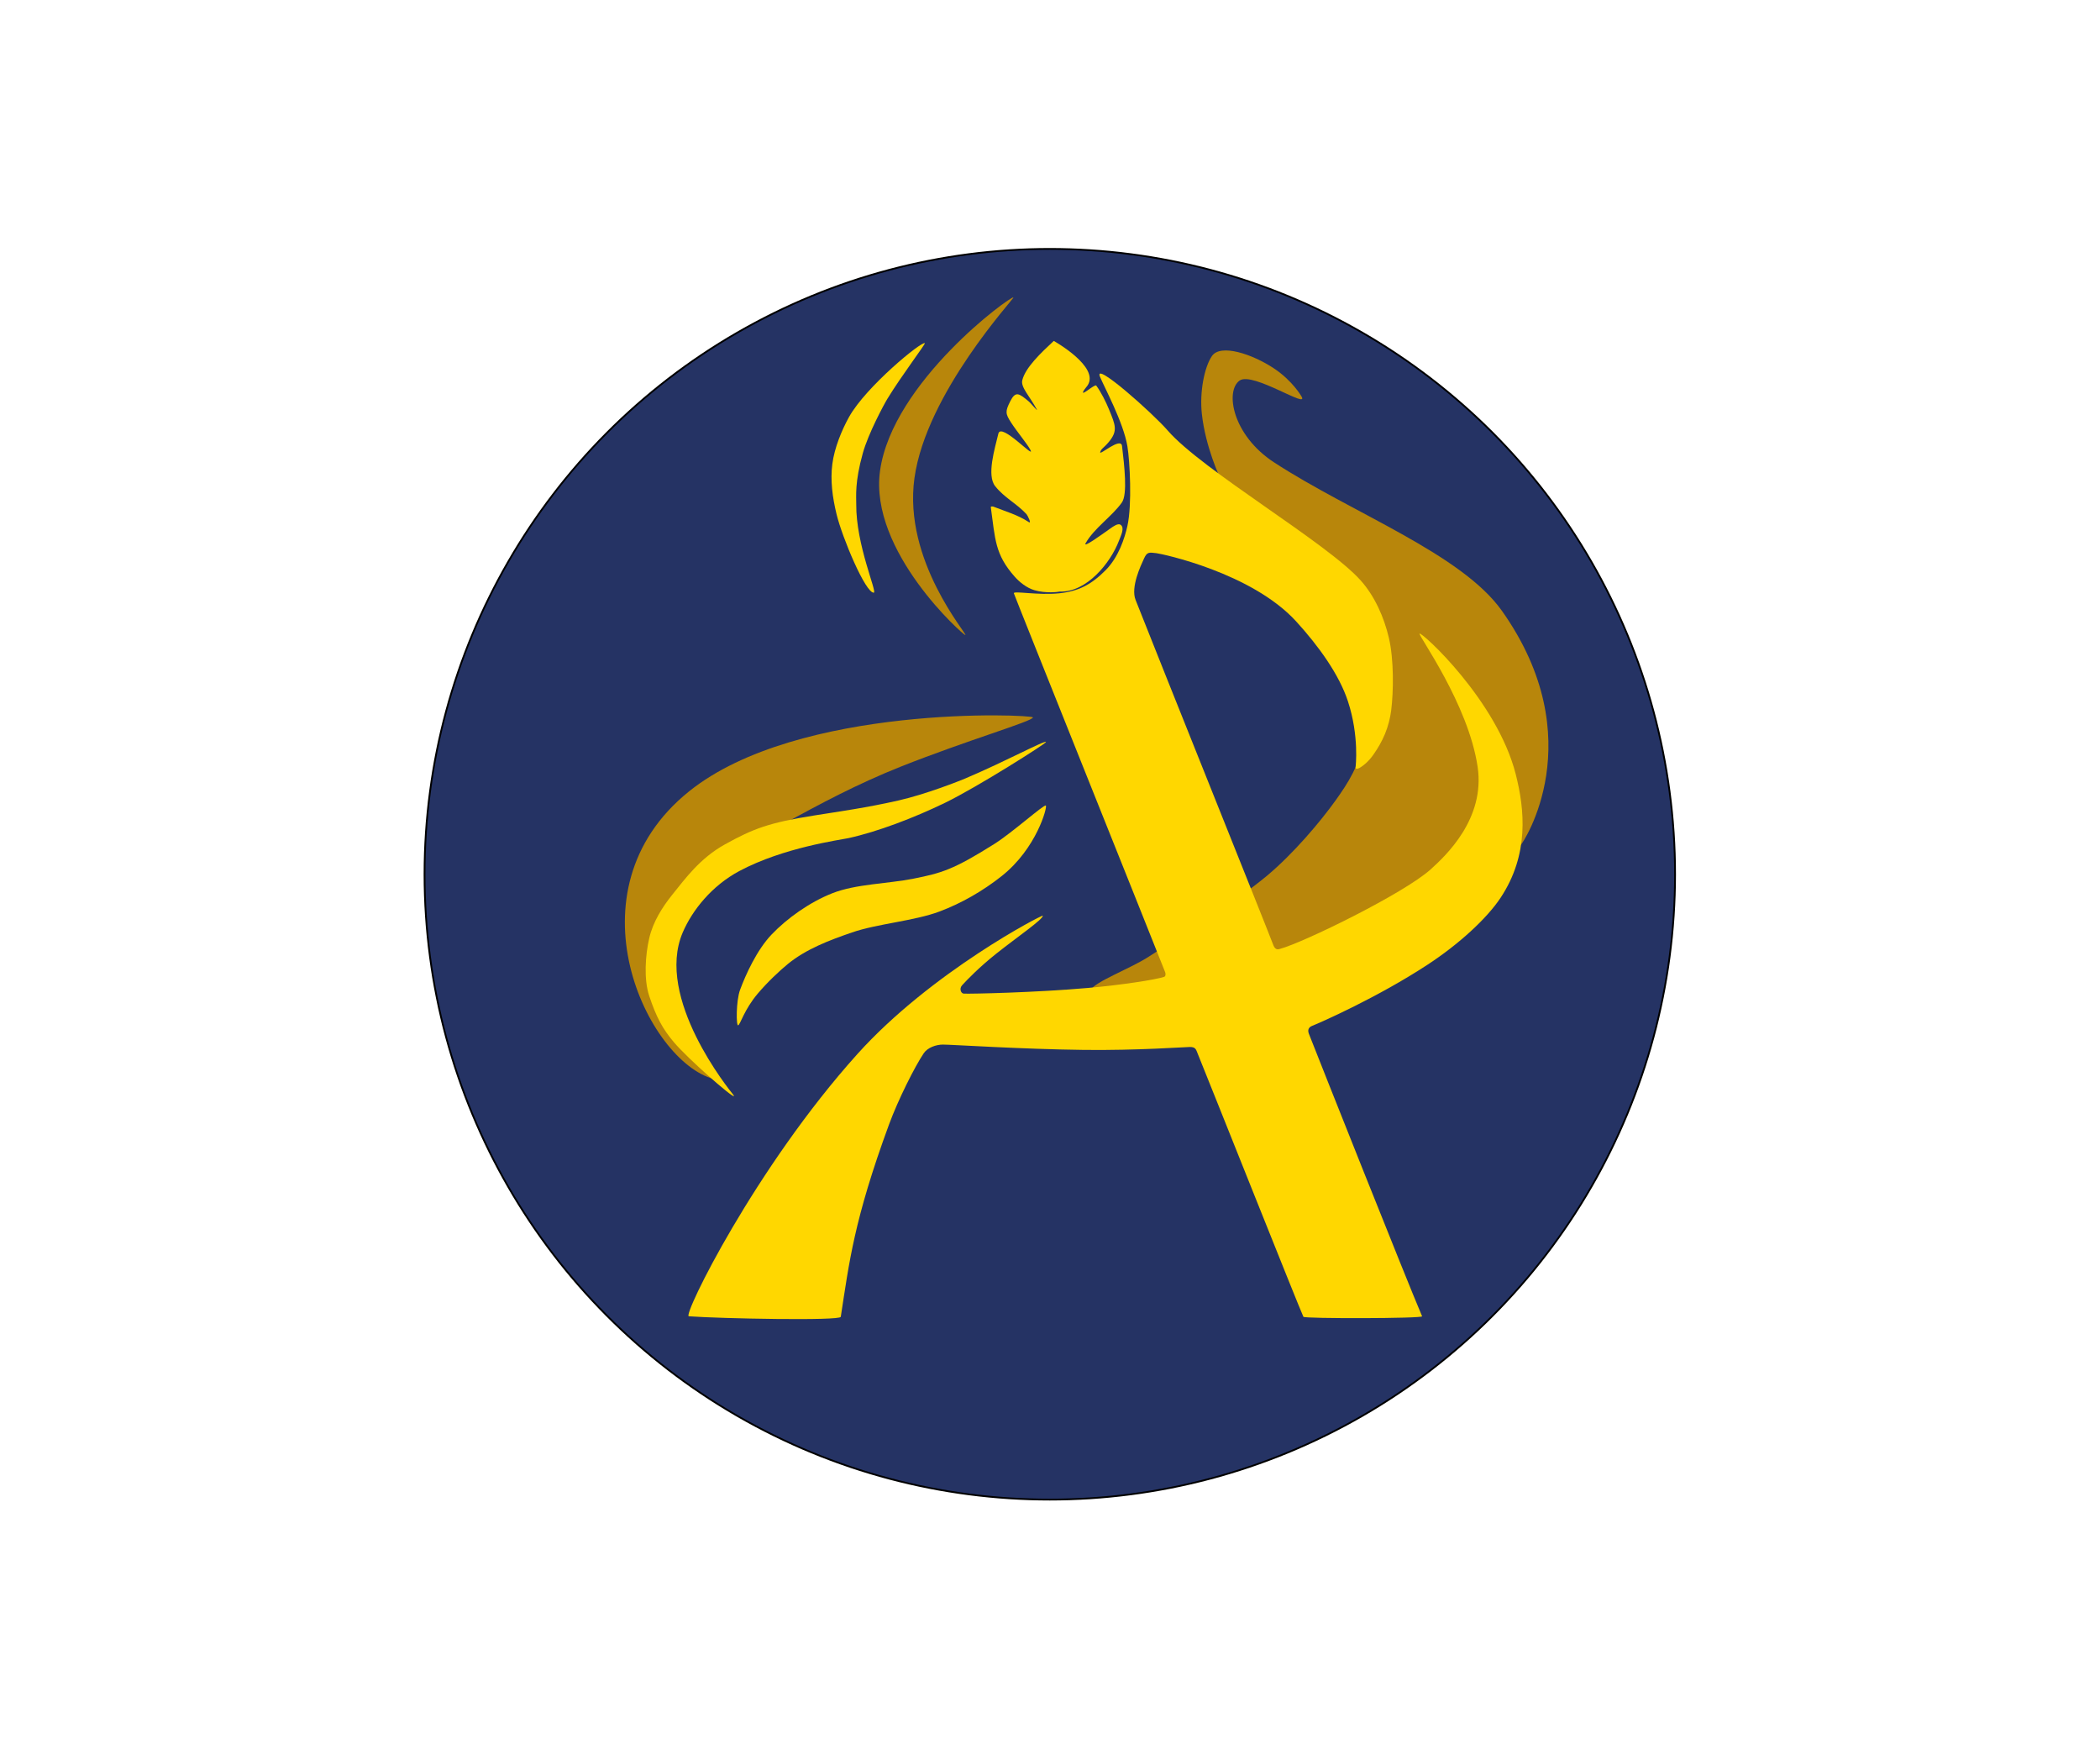
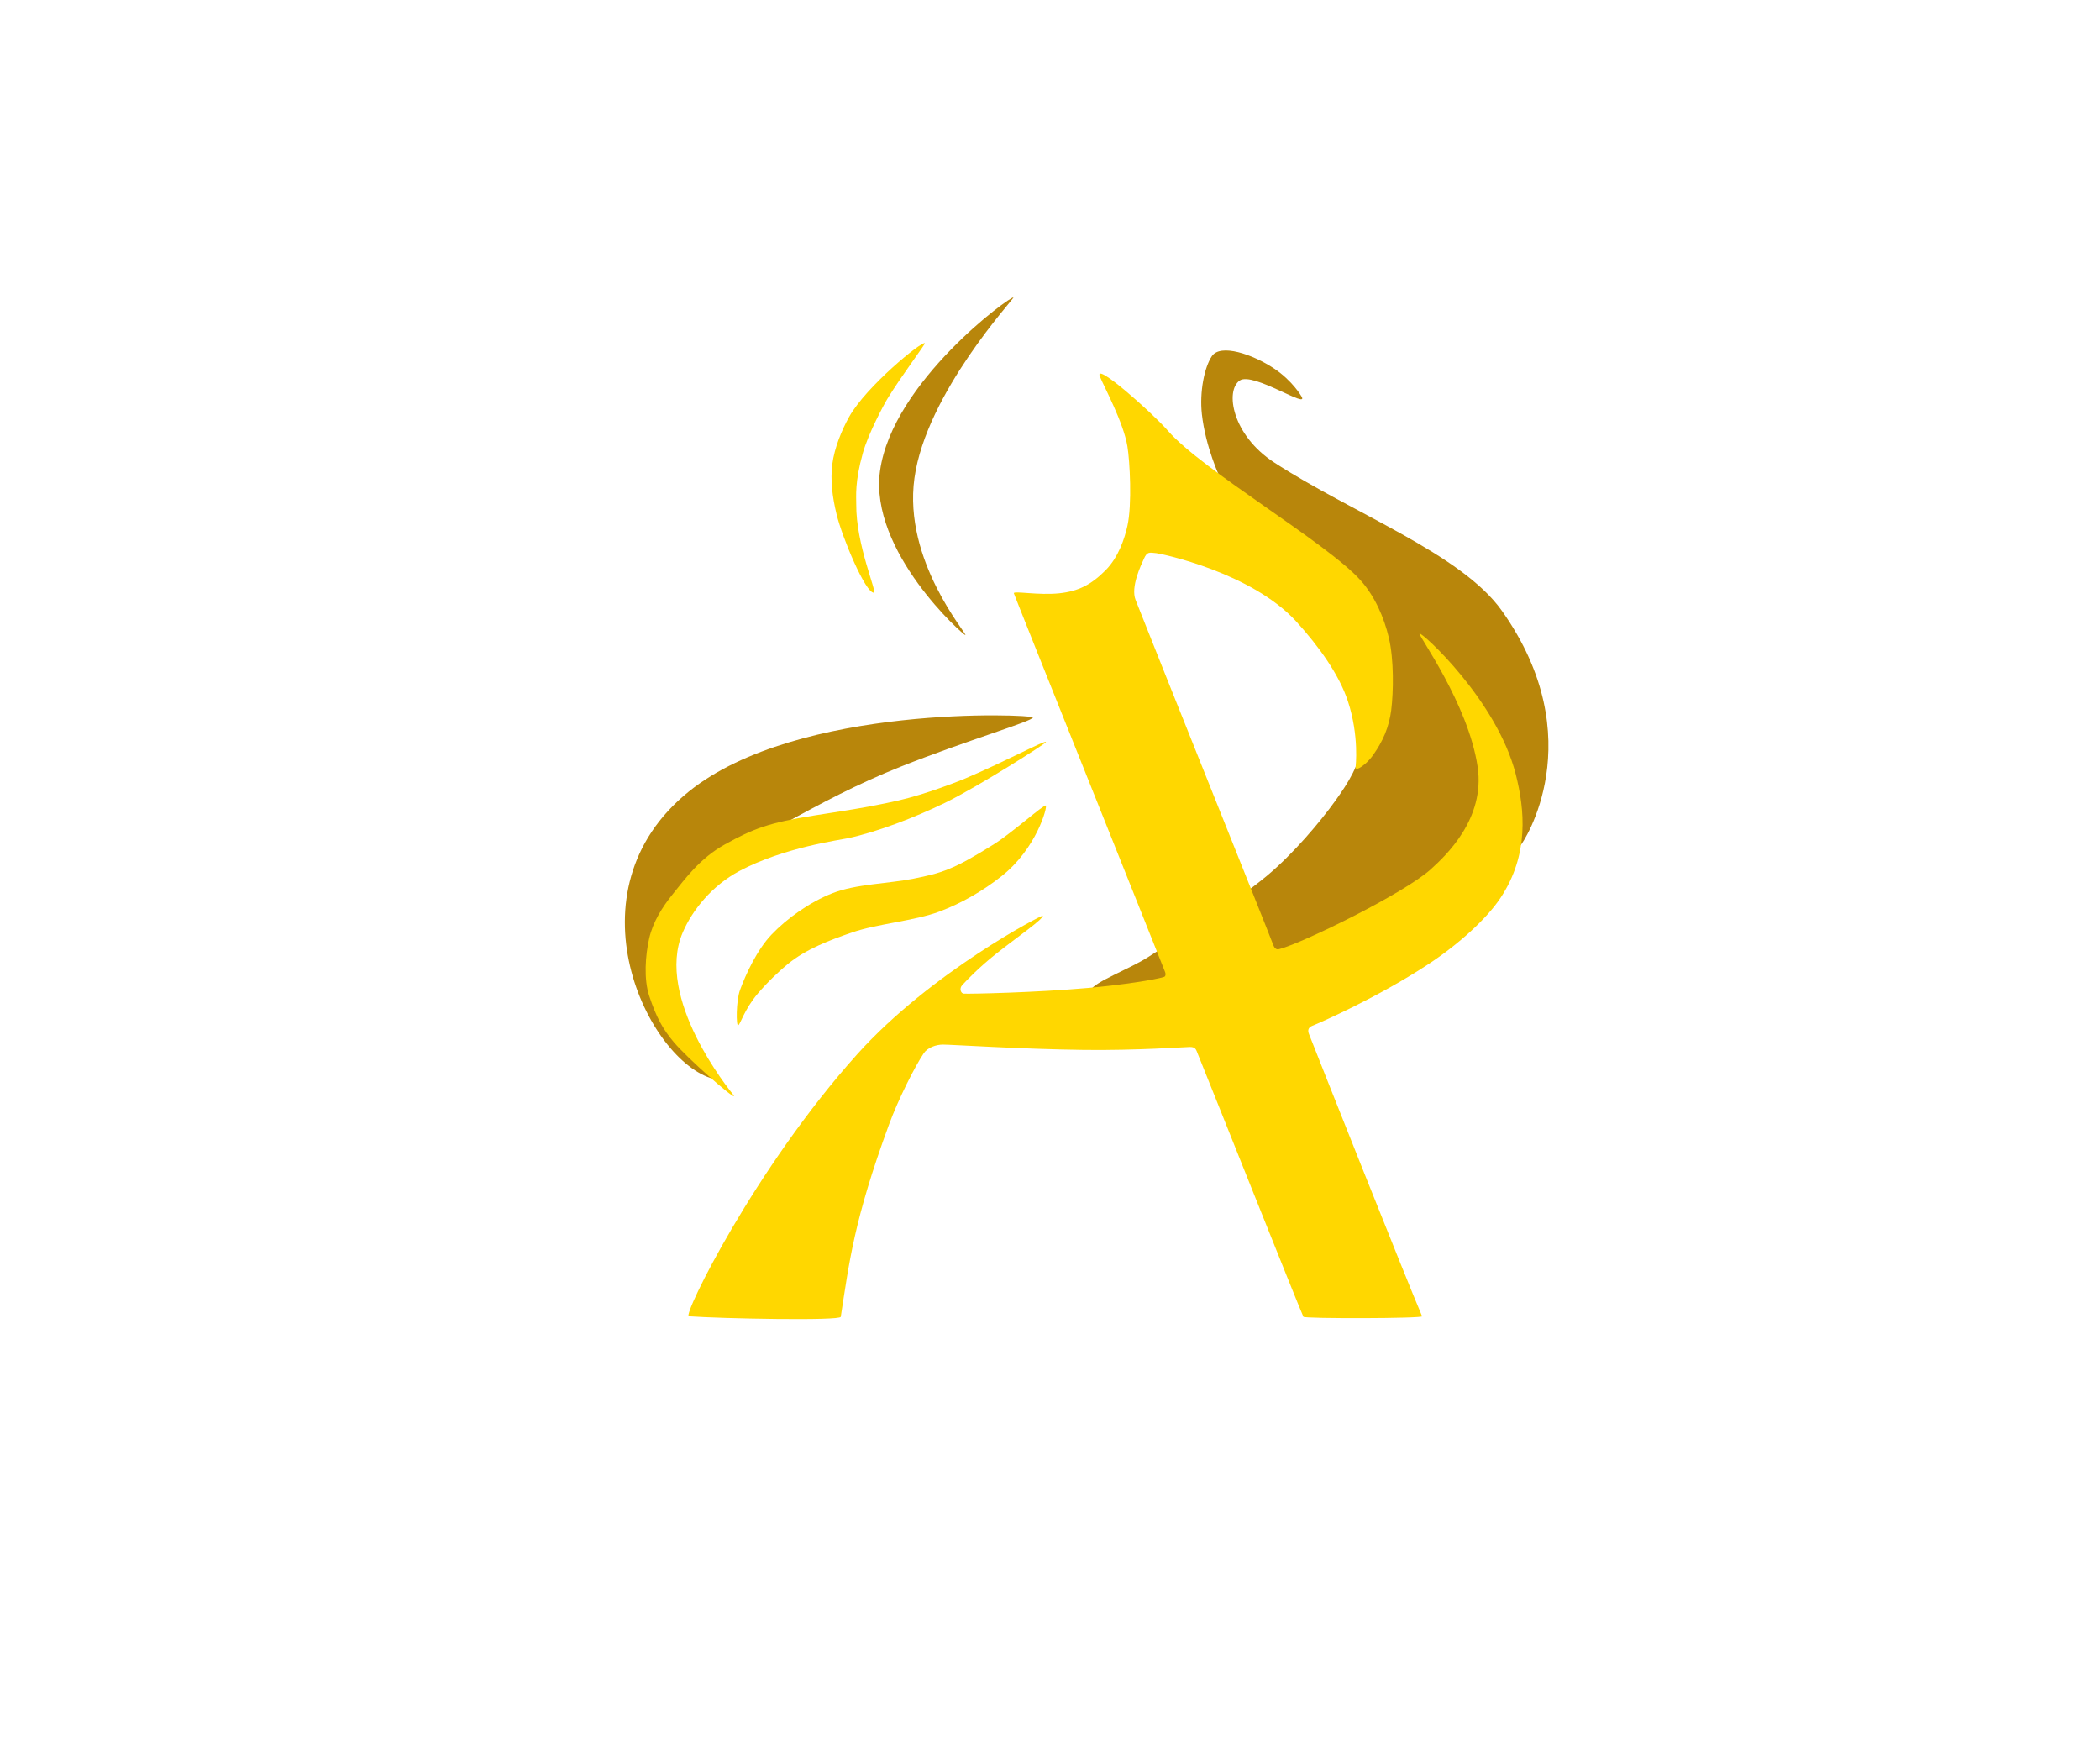
<svg xmlns="http://www.w3.org/2000/svg" width="100%" height="100%" viewBox="0 0 460 383" version="1.1" xml:space="preserve" style="fill-rule:evenodd;clip-rule:evenodd;stroke-linecap:round;stroke-linejoin:round;stroke-miterlimit:1.5;">
  <g transform="matrix(5.602,0,0,5.56,-267.176,-84.28)">
    <g>
-       <ellipse cx="88.742" cy="49.599" rx="24.449" ry="24.635" style="fill:rgb(37,51,100);stroke:black;stroke-width:0.07px;" />
      <g transform="matrix(0.119,0,0,0.119,61.941,22.948)">
        <path d="M306.558,246.137L280.829,254.024L255.981,259.417" style="fill:none;stroke:rgb(0,8,40);stroke-width:0.6px;" />
      </g>
      <g transform="matrix(0.119,0,0,0.119,61.941,22.948)">
        <path d="M238.589,262.382C239.86,259.548 251.535,255.295 257.704,251.259C267.374,244.933 286.36,233.071 296.612,224.425C305.209,217.175 314.047,206.682 319.219,199.383C323.18,193.793 327.252,187.473 327.64,180.633C328.019,173.955 326.34,159.044 315.119,136.795C308.673,124.014 295.05,114.49 281.45,93.259C281.053,92.64 276.374,82.471 275.188,71.626C274.385,64.287 276.002,56.097 278.483,52.42C281.318,48.219 291.845,51.789 298.886,56.508C304.944,60.57 307.83,65.624 307.866,65.68C310.827,70.347 291.947,57.484 287.611,60.506C282.756,63.889 285.146,78.565 298.886,87.592C324.566,104.466 360.468,117.792 373.81,136.795C403.614,179.247 380.677,213.679 379.97,214.269C371.033,221.71 357.779,224.746 347.9,232.602C338.888,239.769 331.094,249.398 320.276,253.341C303.973,259.284 263.692,266.752 250.078,268.259C245.802,268.732 237.318,265.215 238.589,262.382Z" style="fill:rgb(184,134,11);" />
      </g>
      <g transform="matrix(0.118,0.009,-0.009,0.119,63.868,21.445)">
        <path d="M173.03,47.695C173.32,47.875 166.118,59.036 162.119,66.863C161.039,68.976 156.668,78.843 155.359,85.411C153.392,95.282 154.292,99.774 154.468,102.396C155.366,115.773 163.657,130.916 162.476,131.085C159.768,131.471 150.691,113.759 148.229,106.179C146.431,100.647 145.296,95.171 145.579,89.779C145.862,84.388 147.853,78.31 149.927,73.829C154.729,63.456 171.942,47.021 173.03,47.695Z" style="fill:rgb(255,215,0);" />
      </g>
      <g transform="matrix(0.119,0,0,0.119,61.941,22.948)">
        <path d="M114.789,291.733C93.079,286.017 65.886,229.56 106.673,196.529C142.529,167.491 219.553,171.052 219.672,172.027C219.822,173.247 198.12,179.565 176.186,188.356C162.102,194.001 149.667,200.671 137.096,207.65C110.201,222.582 101.164,239.346 98.965,247.106C96.317,256.454 98.42,268.74 101.057,276.178C103.369,282.697 120.63,293.271 114.789,291.733Z" style="fill:rgb(184,134,11);" />
      </g>
      <g transform="matrix(0.119,0,0,0.119,61.868,23.074)">
        <path d="M122.035,296.342C122.079,296.28 121.968,296.086 121.73,295.779C120.626,294.356 95.962,263.913 105.224,242.153C108.366,234.772 114.792,226.695 123.787,221.85C138.349,214.006 157.005,211.524 159.646,210.944C169.165,208.854 181.296,204.197 191.439,199.229C202.261,193.927 224.707,179.53 224.583,179.135C224.348,178.381 211.822,185.3 198.098,191.176C196.204,191.987 185.127,196.413 176.15,198.465C165.638,200.869 156.939,202.079 148.607,203.411C133.514,205.823 128.399,207.807 119.096,213.002C110.854,217.605 106.037,224.362 101.889,229.537C98.466,233.81 95.43,238.719 94.213,244.056C92.934,249.667 92.369,257.613 94.213,263.204C96.504,270.15 98.603,274.087 102.314,278.507C106.951,284.03 121.601,296.94 122.035,296.342Z" style="fill:rgb(255,215,0);" />
      </g>
      <g transform="matrix(0.119,0,0,0.119,61.943,22.963)">
        <path d="M106.585,370.166C104.487,370.015 128.479,320.85 161.995,283.327C186.261,256.161 222.873,237.101 222.908,237.547C223.005,238.757 214.624,244.505 207.576,250.142C202.201,254.442 198.053,258.727 196.371,260.594C195.375,261.701 196.003,263.304 196.939,263.349C199.31,263.46 220.554,262.997 237.837,261.459C248.468,260.513 259.759,258.797 262.763,257.799C263.303,257.619 263.304,256.76 263.113,256.271C257.869,242.864 213.703,131.918 213.393,130.824C213.132,129.906 221.369,131.557 228.281,130.824C234.618,130.152 238.843,127.966 243.558,123.161C247.833,118.804 249.806,112.564 250.702,108.518C252.271,101.437 251.503,87.062 250.702,82.165C249.411,74.27 243.043,62.458 241.677,59.106C239.478,53.71 258.921,71.097 263.946,76.934C275.32,90.149 316.35,114.114 327.385,126.597C331.953,131.765 335.026,138.724 336.618,145.577C338.283,152.745 338.163,163.25 337.376,169.603C337.077,172.018 336.376,174.828 335.362,177.319C334.277,179.987 332.855,182.3 331.895,183.694C331.564,184.223 330.622,185.578 329.502,186.66C327.71,188.39 325.583,189.743 325.678,188.315C325.68,188.296 326.943,178.126 323.144,166.52C320.25,157.68 313.561,148.316 306.175,140.155C291.517,123.961 261.993,117.752 260.254,117.542C257.733,117.237 257.16,117.111 256.15,119.332C255.086,121.672 251.727,128.771 253.383,133.003C261.549,153.877 295.34,238.575 298.678,247.358C299.354,249.135 300.483,248.63 300.765,248.556C308.47,246.511 341.66,230.143 350.366,222.197C355.349,217.649 368.289,205.472 365.787,188.315C362.735,167.397 346.053,144.513 346.696,144.161C347.566,143.685 372.131,166.338 378.291,190.68C381.237,202.321 382.79,217.267 373.305,231.643C368.76,238.532 359.638,246.977 349.24,253.83C332.981,264.544 314.459,272.789 311.373,274.032C310.089,274.549 309.914,275.561 310.341,276.659C314.056,286.213 342.326,357.909 347.534,370.166C347.855,370.922 308.846,370.979 308.536,370.337C307.267,367.71 277.399,292.127 273.842,283.327C273.25,281.864 273.166,281.006 271.222,281.012C269.695,281.016 253.94,282.19 236.494,281.983C215.951,281.74 192.769,280.206 190.062,280.218C187.868,280.228 185.061,281.175 183.782,283.088C180.831,287.502 175.354,298.485 172.36,306.699C160.828,338.334 159.289,352.333 156.517,370.337C156.305,371.714 117.263,370.936 106.585,370.166Z" style="fill:rgb(255,215,0);" />
      </g>
      <g transform="matrix(0.119,0,0,0.119,61.941,22.948)">
        <path d="M122.824,273.963C122.135,274.266 122.1,265.907 123.443,262.227C125.272,257.219 128.972,249.002 133.797,243.912C138.85,238.581 146.267,233.215 153.766,230.24C161.538,227.157 171.994,227.111 180.427,225.415C189.584,223.573 193.51,222.496 207.064,213.877C212.934,210.145 223.317,200.743 223.92,201.218C224.475,201.655 220.895,215.407 209.387,224.575C203.249,229.465 196.305,233.513 188.967,236.296C180.768,239.405 168.499,240.337 160.199,243.229C152.809,245.803 145.206,248.677 139.162,253.647C136.446,255.88 132.459,259.648 129.25,263.473C124.79,268.786 123.554,273.643 122.824,273.963Z" style="fill:rgb(255,215,0);" />
      </g>
      <g transform="matrix(0.119,0,0,0.119,62.646,23.061)">
        <path d="M207.356,32.05C207.685,32.361 178.704,63.674 174.818,91.859C171.038,119.284 192.367,143.603 191.55,143.839C191.026,143.99 159.832,116.125 163.511,89.461C167.583,59.946 206.63,31.364 207.356,32.05Z" style="fill:rgb(184,134,11);" />
      </g>
      <g transform="matrix(0.11,0.009,-0.009,0.109,65.439,22.607)">
-         <path d="M225.786,126.817C235.264,126.355 242.854,115.054 245.155,106.886C245.672,105.049 246.921,102.078 245.297,101.077C244.34,100.487 242.789,101.835 241.697,102.766C238.602,105.406 232.604,110.651 233.471,108.723C236.009,103.073 241.939,98.405 245.066,93.058C246.897,89.927 244.862,79.714 243.472,72.751C242.804,69.408 235.713,76.98 235.947,75.618C236.182,74.246 237.033,74.09 238.707,71.657C241.621,67.421 240.525,65.44 237.79,59.977C236.505,57.41 234.471,53.997 232.599,51.819C232.042,51.171 227.32,56.462 228.222,54.208C228.514,53.479 229.108,52.775 229.502,52.069C233.45,44.991 216.334,37.042 216.286,37.017C212.101,41.679 207.043,47.408 206.32,52.069C205.926,54.607 209.43,57.596 212.253,62.038C212.997,63.21 210.204,60.156 209.072,59.353C205.559,56.859 204.252,56.017 202.682,59.975C201.183,63.753 201.311,64.529 203.617,67.579C206.029,70.768 210.015,74.83 211.246,76.838C213.349,80.269 200.074,67.702 199.447,71.906C198.629,77.389 196.477,87.222 199.866,90.876C203.552,94.849 207.758,96.322 211.738,99.999C212.092,100.326 214.029,103.492 212.739,102.766C208.78,100.537 204.211,99.612 199.866,98.281C199.558,98.186 198.864,98.222 198.933,98.536C201.456,109.97 201.756,115.366 209.476,122.854C211.234,124.559 213.943,126.478 216.791,127.073C220.953,127.942 225.232,127.001 225.786,126.817Z" style="fill:rgb(255,215,0);" />
-       </g>
+         </g>
    </g>
  </g>
</svg>